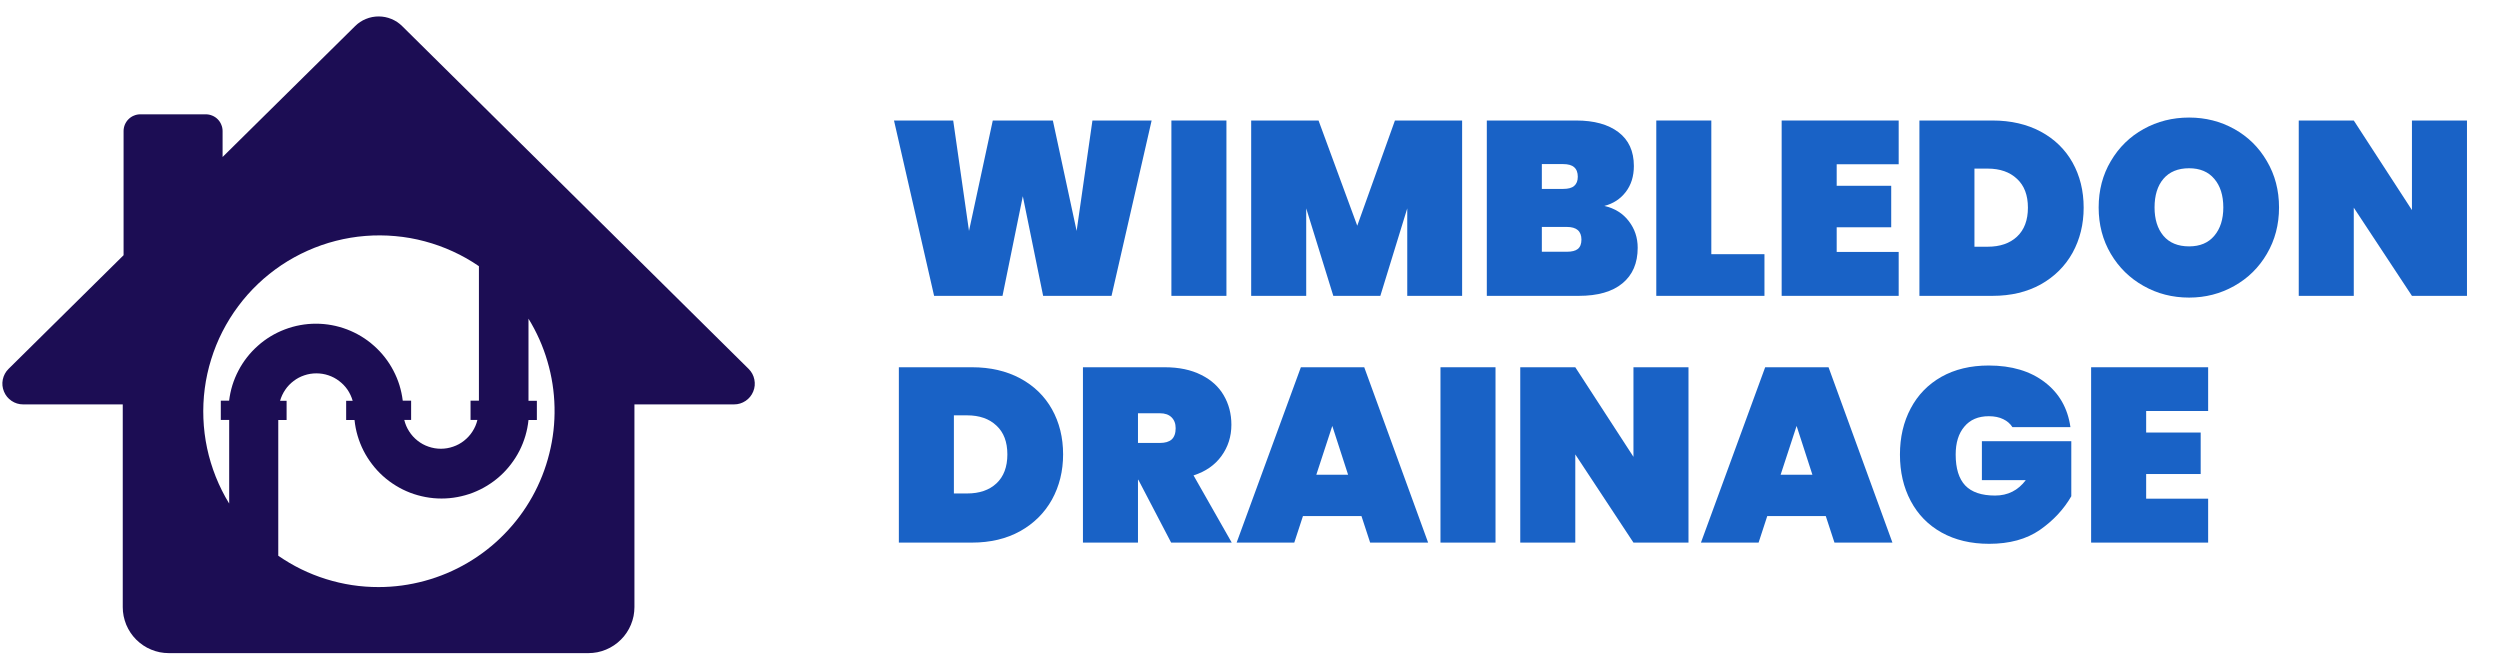
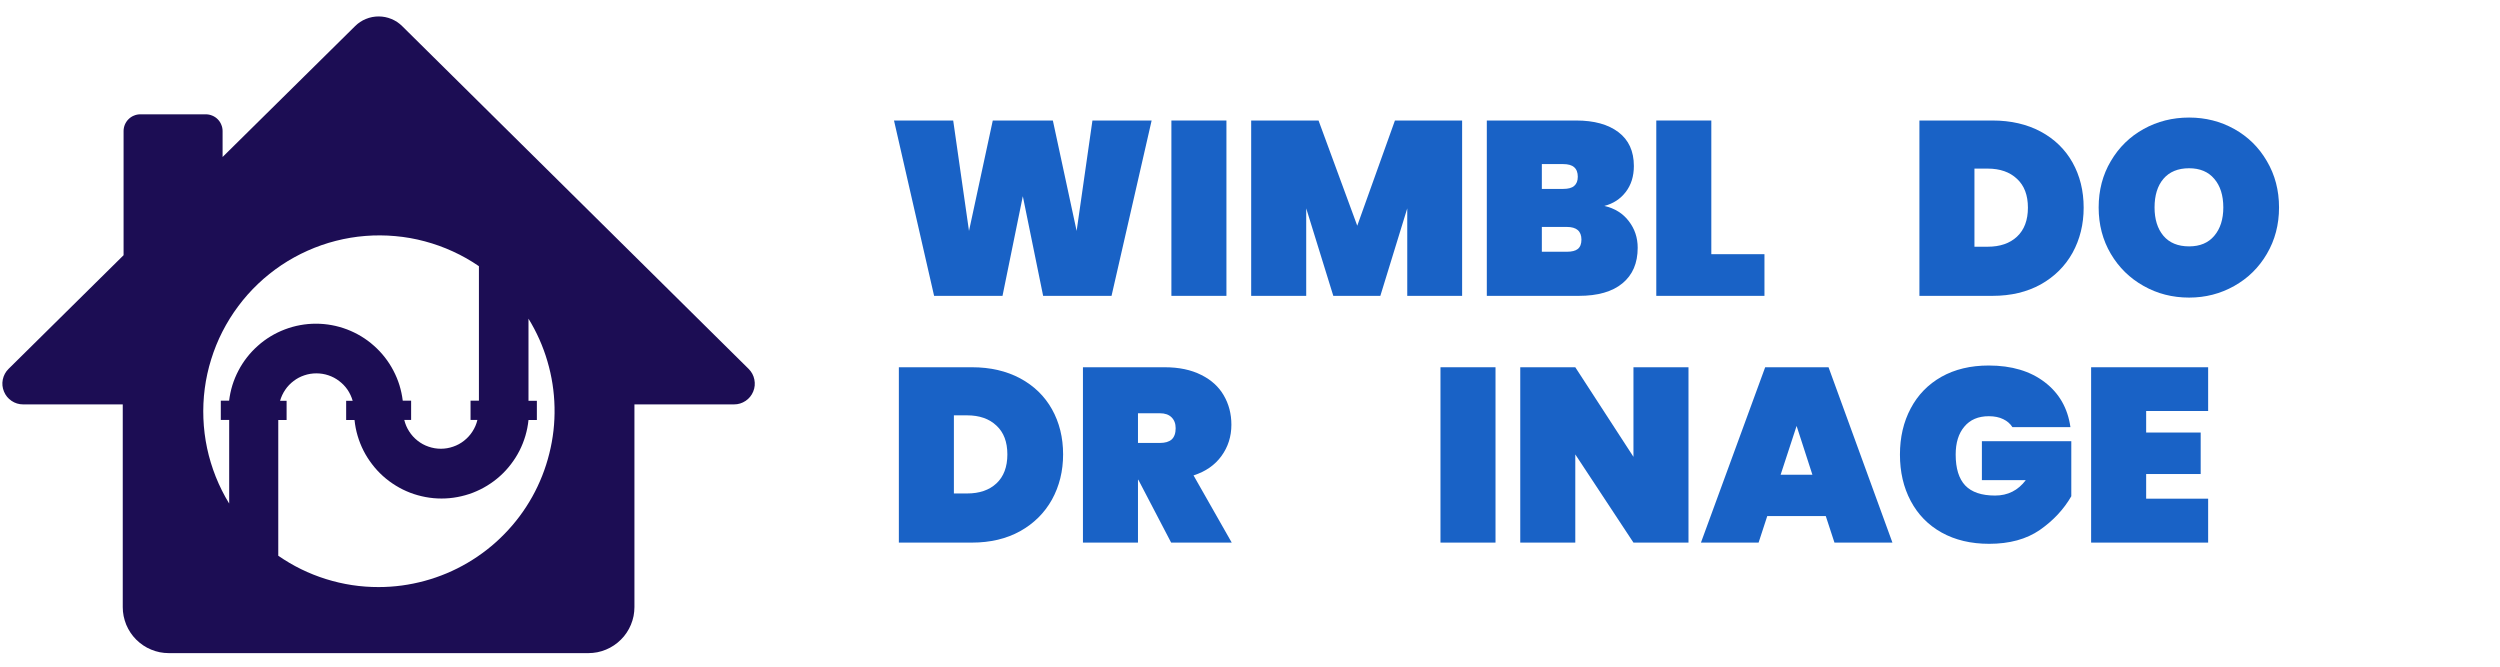
<svg xmlns="http://www.w3.org/2000/svg" width="300" zoomAndPan="magnify" viewBox="0 0 224.88 60" height="80" preserveAspectRatio="xMidYMid meet" version="1.0">
  <defs>
    <g />
  </defs>
  <path fill="#1c0d54" d="M 67.32 33.203 L 36.137 2.352 C 35.852 2.07 35.527 1.855 35.164 1.707 C 34.797 1.555 34.414 1.48 34.016 1.48 C 33.621 1.48 33.238 1.555 32.871 1.707 C 32.504 1.855 32.18 2.07 31.898 2.352 L 19.973 14.129 L 19.973 11.797 C 19.973 11.594 19.934 11.402 19.855 11.219 C 19.781 11.035 19.672 10.871 19.531 10.73 C 19.391 10.59 19.227 10.48 19.043 10.406 C 18.859 10.328 18.664 10.289 18.465 10.289 L 12.566 10.289 C 12.367 10.289 12.176 10.328 11.992 10.406 C 11.805 10.48 11.645 10.59 11.504 10.73 C 11.363 10.871 11.254 11.035 11.176 11.219 C 11.102 11.402 11.062 11.594 11.062 11.797 L 11.062 22.969 L 0.707 33.203 C 0.438 33.469 0.27 33.789 0.191 34.156 C 0.117 34.527 0.152 34.887 0.297 35.238 C 0.438 35.586 0.668 35.867 0.98 36.078 C 1.293 36.289 1.641 36.395 2.016 36.395 L 10.988 36.395 L 10.988 54.637 C 10.988 54.906 11.012 55.176 11.066 55.445 C 11.121 55.711 11.199 55.969 11.301 56.223 C 11.406 56.473 11.535 56.711 11.684 56.938 C 11.836 57.164 12.008 57.375 12.199 57.566 C 12.395 57.758 12.602 57.93 12.828 58.082 C 13.055 58.234 13.293 58.363 13.547 58.465 C 13.797 58.57 14.059 58.648 14.324 58.703 C 14.59 58.754 14.859 58.781 15.133 58.781 L 52.895 58.781 C 53.164 58.781 53.434 58.754 53.703 58.703 C 53.969 58.648 54.23 58.57 54.48 58.465 C 54.73 58.363 54.969 58.234 55.195 58.082 C 55.422 57.93 55.633 57.758 55.824 57.566 C 56.02 57.375 56.191 57.164 56.34 56.938 C 56.492 56.711 56.621 56.473 56.723 56.223 C 56.828 55.969 56.906 55.711 56.961 55.445 C 57.012 55.176 57.039 54.906 57.039 54.637 L 57.039 36.395 L 66.008 36.395 C 66.387 36.395 66.73 36.289 67.047 36.078 C 67.359 35.867 67.586 35.586 67.73 35.238 C 67.875 34.887 67.906 34.527 67.832 34.156 C 67.758 33.789 67.586 33.469 67.32 33.203 Z M 20.566 36.062 L 19.812 36.062 L 19.812 37.793 L 20.566 37.793 L 20.566 45.32 C 20.094 44.551 19.695 43.75 19.359 42.91 C 19.027 42.074 18.766 41.215 18.578 40.336 C 18.391 39.453 18.281 38.562 18.246 37.664 C 18.211 36.762 18.25 35.867 18.367 34.973 C 18.484 34.082 18.676 33.203 18.945 32.344 C 19.211 31.484 19.547 30.652 19.957 29.848 C 20.367 29.047 20.84 28.281 21.379 27.562 C 21.914 26.84 22.512 26.168 23.164 25.547 C 23.816 24.926 24.52 24.367 25.266 23.863 C 26.016 23.363 26.801 22.93 27.625 22.562 C 28.445 22.195 29.293 21.898 30.168 21.676 C 31.039 21.453 31.926 21.305 32.824 21.234 C 33.719 21.164 34.617 21.168 35.516 21.25 C 36.41 21.328 37.297 21.484 38.168 21.719 C 39.035 21.949 39.883 22.254 40.699 22.629 C 41.52 23.004 42.301 23.445 43.043 23.957 L 43.043 36.062 L 42.289 36.062 L 42.289 37.793 L 42.906 37.793 C 42.82 38.164 42.672 38.508 42.465 38.828 C 42.262 39.148 42.008 39.426 41.711 39.66 C 41.414 39.898 41.082 40.078 40.723 40.199 C 40.367 40.324 39.996 40.387 39.617 40.387 C 39.234 40.387 38.867 40.324 38.508 40.199 C 38.148 40.078 37.82 39.898 37.52 39.66 C 37.223 39.426 36.969 39.148 36.766 38.828 C 36.559 38.508 36.414 38.164 36.324 37.793 L 36.941 37.793 L 36.941 36.062 L 36.188 36.062 C 36.129 35.59 36.031 35.125 35.891 34.668 C 35.75 34.215 35.566 33.773 35.344 33.352 C 35.125 32.93 34.867 32.531 34.57 32.152 C 34.277 31.777 33.953 31.434 33.594 31.117 C 33.238 30.797 32.855 30.516 32.449 30.27 C 32.039 30.023 31.613 29.816 31.168 29.645 C 30.719 29.477 30.262 29.348 29.793 29.262 C 29.324 29.176 28.852 29.133 28.375 29.133 C 27.895 29.133 27.422 29.176 26.953 29.262 C 26.484 29.348 26.027 29.477 25.582 29.645 C 25.133 29.816 24.707 30.023 24.297 30.27 C 23.891 30.516 23.508 30.797 23.152 31.117 C 22.793 31.434 22.469 31.777 22.176 32.152 C 21.879 32.531 21.621 32.93 21.402 33.352 C 21.18 33.773 20.996 34.215 20.855 34.668 C 20.715 35.125 20.617 35.59 20.559 36.062 Z M 34.012 52.836 C 32.398 52.84 30.824 52.598 29.281 52.117 C 27.742 51.637 26.309 50.934 24.984 50.016 L 24.984 37.801 L 25.734 37.801 L 25.734 36.07 L 25.148 36.07 C 25.25 35.715 25.402 35.387 25.613 35.078 C 25.82 34.773 26.07 34.512 26.367 34.289 C 26.66 34.062 26.984 33.895 27.336 33.777 C 27.684 33.66 28.043 33.602 28.414 33.602 C 28.785 33.602 29.145 33.66 29.496 33.777 C 29.844 33.895 30.168 34.062 30.461 34.289 C 30.758 34.512 31.008 34.773 31.219 35.078 C 31.426 35.387 31.578 35.715 31.68 36.07 L 31.094 36.07 L 31.094 37.801 L 31.848 37.801 C 31.895 38.281 31.988 38.754 32.125 39.219 C 32.262 39.68 32.438 40.129 32.656 40.559 C 32.875 40.988 33.133 41.395 33.426 41.777 C 33.719 42.164 34.043 42.516 34.402 42.84 C 34.762 43.164 35.145 43.449 35.559 43.703 C 35.969 43.957 36.398 44.168 36.852 44.344 C 37.301 44.516 37.766 44.645 38.238 44.734 C 38.715 44.824 39.191 44.867 39.676 44.867 C 40.16 44.867 40.637 44.824 41.113 44.734 C 41.586 44.645 42.051 44.516 42.5 44.344 C 42.949 44.168 43.383 43.957 43.793 43.703 C 44.207 43.449 44.59 43.164 44.949 42.84 C 45.309 42.516 45.633 42.164 45.926 41.777 C 46.219 41.395 46.477 40.988 46.695 40.559 C 46.914 40.129 47.09 39.68 47.227 39.219 C 47.363 38.754 47.457 38.281 47.504 37.801 L 48.258 37.801 L 48.258 36.07 L 47.504 36.07 L 47.504 28.68 C 48.242 29.883 48.812 31.16 49.207 32.512 C 49.605 33.863 49.82 35.242 49.848 36.652 C 49.879 38.062 49.723 39.449 49.379 40.816 C 49.039 42.184 48.527 43.484 47.84 44.715 C 47.152 45.945 46.316 47.062 45.328 48.07 C 44.344 49.078 43.242 49.938 42.027 50.652 C 40.812 51.367 39.527 51.906 38.168 52.277 C 36.809 52.648 35.422 52.836 34.012 52.836 Z M 34.012 52.836 " fill-opacity="1" fill-rule="nonzero" />
  <g fill="#1962c6" fill-opacity="1">
    <g transform="translate(79.728, 26.627)">
      <g>
        <path d="M 23.859 -15.781 L 20.25 0 L 14.094 0 L 12.266 -8.969 L 10.438 0 L 4.281 0 L 0.672 -15.781 L 6 -15.781 L 7.422 -5.844 L 9.562 -15.781 L 14.969 -15.781 L 17.109 -5.844 L 18.531 -15.781 Z M 23.859 -15.781 " />
      </g>
    </g>
  </g>
  <g fill="#1962c6" fill-opacity="1">
    <g transform="translate(104.257, 26.627)">
      <g>
        <path d="M 6.062 -15.781 L 6.062 0 L 1.109 0 L 1.109 -15.781 Z M 6.062 -15.781 " />
      </g>
    </g>
  </g>
  <g fill="#1962c6" fill-opacity="1">
    <g transform="translate(111.437, 26.627)">
      <g>
        <path d="M 20.094 -15.781 L 20.094 0 L 15.156 0 L 15.156 -7.875 L 12.734 0 L 8.5 0 L 6.062 -7.875 L 6.062 0 L 1.109 0 L 1.109 -15.781 L 7.172 -15.781 L 10.656 -6.312 L 14.047 -15.781 Z M 20.094 -15.781 " />
      </g>
    </g>
  </g>
  <g fill="#1962c6" fill-opacity="1">
    <g transform="translate(132.644, 26.627)">
      <g>
        <path d="M 11.688 -8.094 C 12.633 -7.875 13.367 -7.414 13.891 -6.719 C 14.422 -6.031 14.688 -5.234 14.688 -4.328 C 14.688 -2.941 14.227 -1.875 13.312 -1.125 C 12.406 -0.375 11.098 0 9.391 0 L 1.109 0 L 1.109 -15.781 L 9.156 -15.781 C 10.77 -15.781 12.035 -15.43 12.953 -14.734 C 13.879 -14.035 14.344 -13.02 14.344 -11.688 C 14.344 -10.758 14.098 -9.977 13.609 -9.344 C 13.129 -8.719 12.488 -8.301 11.688 -8.094 Z M 6.062 -9.625 L 7.984 -9.625 C 8.43 -9.625 8.758 -9.711 8.969 -9.891 C 9.188 -10.078 9.297 -10.352 9.297 -10.719 C 9.297 -11.102 9.188 -11.391 8.969 -11.578 C 8.758 -11.766 8.43 -11.859 7.984 -11.859 L 6.062 -11.859 Z M 8.312 -3.969 C 8.758 -3.969 9.086 -4.051 9.297 -4.219 C 9.516 -4.395 9.625 -4.676 9.625 -5.062 C 9.625 -5.82 9.188 -6.203 8.312 -6.203 L 6.062 -6.203 L 6.062 -3.969 Z M 8.312 -3.969 " />
      </g>
    </g>
  </g>
  <g fill="#1962c6" fill-opacity="1">
    <g transform="translate(147.897, 26.627)">
      <g>
        <path d="M 6.062 -3.75 L 10.844 -3.75 L 10.844 0 L 1.109 0 L 1.109 -15.781 L 6.062 -15.781 Z M 6.062 -3.75 " />
      </g>
    </g>
  </g>
  <g fill="#1962c6" fill-opacity="1">
    <g transform="translate(159.18, 26.627)">
      <g>
-         <path d="M 6.062 -11.844 L 6.062 -9.906 L 10.969 -9.906 L 10.969 -6.172 L 6.062 -6.172 L 6.062 -3.953 L 11.641 -3.953 L 11.641 0 L 1.109 0 L 1.109 -15.781 L 11.641 -15.781 L 11.641 -11.844 Z M 6.062 -11.844 " />
-       </g>
+         </g>
    </g>
  </g>
  <g fill="#1962c6" fill-opacity="1">
    <g transform="translate(171.578, 26.627)">
      <g>
        <path d="M 7.688 -15.781 C 9.344 -15.781 10.789 -15.445 12.031 -14.781 C 13.27 -14.113 14.223 -13.188 14.891 -12 C 15.555 -10.812 15.891 -9.457 15.891 -7.938 C 15.891 -6.438 15.555 -5.082 14.891 -3.875 C 14.223 -2.676 13.27 -1.727 12.031 -1.031 C 10.789 -0.344 9.344 0 7.688 0 L 1.109 0 L 1.109 -15.781 Z M 7.25 -4.422 C 8.363 -4.422 9.242 -4.723 9.891 -5.328 C 10.547 -5.941 10.875 -6.812 10.875 -7.938 C 10.875 -9.062 10.547 -9.926 9.891 -10.531 C 9.242 -11.145 8.363 -11.453 7.25 -11.453 L 6.062 -11.453 L 6.062 -4.422 Z M 7.25 -4.422 " />
      </g>
    </g>
  </g>
  <g fill="#1962c6" fill-opacity="1">
    <g transform="translate(188.147, 26.627)">
      <g>
        <path d="M 8.812 0.156 C 7.32 0.156 5.957 -0.191 4.719 -0.891 C 3.477 -1.586 2.492 -2.551 1.766 -3.781 C 1.035 -5.02 0.672 -6.41 0.672 -7.953 C 0.672 -9.504 1.035 -10.895 1.766 -12.125 C 2.492 -13.363 3.477 -14.328 4.719 -15.016 C 5.957 -15.703 7.32 -16.047 8.812 -16.047 C 10.289 -16.047 11.645 -15.703 12.875 -15.016 C 14.113 -14.328 15.094 -13.363 15.812 -12.125 C 16.539 -10.895 16.906 -9.504 16.906 -7.953 C 16.906 -6.41 16.539 -5.02 15.812 -3.781 C 15.094 -2.551 14.113 -1.586 12.875 -0.891 C 11.633 -0.191 10.281 0.156 8.812 0.156 Z M 8.812 -4.453 C 9.789 -4.453 10.547 -4.77 11.078 -5.406 C 11.617 -6.039 11.891 -6.891 11.891 -7.953 C 11.891 -9.047 11.617 -9.906 11.078 -10.531 C 10.547 -11.164 9.789 -11.484 8.812 -11.484 C 7.812 -11.484 7.039 -11.164 6.5 -10.531 C 5.969 -9.906 5.703 -9.047 5.703 -7.953 C 5.703 -6.891 5.969 -6.039 6.5 -5.406 C 7.039 -4.77 7.812 -4.453 8.812 -4.453 Z M 8.812 -4.453 " />
      </g>
    </g>
  </g>
  <g fill="#1962c6" fill-opacity="1">
    <g transform="translate(205.718, 26.627)">
      <g>
-         <path d="M 16.25 0 L 11.297 0 L 6.062 -7.938 L 6.062 0 L 1.109 0 L 1.109 -15.781 L 6.062 -15.781 L 11.297 -7.719 L 11.297 -15.781 L 16.25 -15.781 Z M 16.25 0 " />
-       </g>
+         </g>
    </g>
  </g>
  <g fill="#1962c6" fill-opacity="1">
    <g transform="translate(223.091, 26.627)">
      <g />
    </g>
  </g>
  <g fill="#1962c6" fill-opacity="1">
    <g transform="translate(79.728, 48.834)">
      <g>
        <path d="M 7.688 -15.781 C 9.344 -15.781 10.789 -15.445 12.031 -14.781 C 13.27 -14.113 14.223 -13.188 14.891 -12 C 15.555 -10.812 15.891 -9.457 15.891 -7.938 C 15.891 -6.438 15.555 -5.082 14.891 -3.875 C 14.223 -2.676 13.27 -1.727 12.031 -1.031 C 10.789 -0.344 9.344 0 7.688 0 L 1.109 0 L 1.109 -15.781 Z M 7.25 -4.422 C 8.363 -4.422 9.242 -4.723 9.891 -5.328 C 10.547 -5.941 10.875 -6.812 10.875 -7.938 C 10.875 -9.062 10.547 -9.926 9.891 -10.531 C 9.242 -11.145 8.363 -11.453 7.25 -11.453 L 6.062 -11.453 L 6.062 -4.422 Z M 7.25 -4.422 " />
      </g>
    </g>
  </g>
  <g fill="#1962c6" fill-opacity="1">
    <g transform="translate(96.296, 48.834)">
      <g>
        <path d="M 9.047 0 L 6.094 -5.656 L 6.062 -5.656 L 6.062 0 L 1.109 0 L 1.109 -15.781 L 8.469 -15.781 C 9.75 -15.781 10.844 -15.551 11.75 -15.094 C 12.656 -14.645 13.332 -14.031 13.781 -13.25 C 14.238 -12.469 14.469 -11.586 14.469 -10.609 C 14.469 -9.555 14.172 -8.617 13.578 -7.797 C 12.992 -6.984 12.156 -6.398 11.062 -6.047 L 14.5 0 Z M 6.062 -8.969 L 8.031 -8.969 C 8.5 -8.969 8.852 -9.07 9.094 -9.281 C 9.332 -9.5 9.453 -9.836 9.453 -10.297 C 9.453 -10.711 9.328 -11.039 9.078 -11.281 C 8.836 -11.52 8.488 -11.641 8.031 -11.641 L 6.062 -11.641 Z M 6.062 -8.969 " />
      </g>
    </g>
  </g>
  <g fill="#1962c6" fill-opacity="1">
    <g transform="translate(111.237, 48.834)">
      <g>
-         <path d="M 11.234 -2.391 L 5.969 -2.391 L 5.188 0 L 0 0 L 5.781 -15.781 L 11.484 -15.781 L 17.234 0 L 12.016 0 Z M 10.031 -6.109 L 8.609 -10.5 L 7.172 -6.109 Z M 10.031 -6.109 " />
-       </g>
+         </g>
    </g>
  </g>
  <g fill="#1962c6" fill-opacity="1">
    <g transform="translate(128.474, 48.834)">
      <g>
        <path d="M 6.062 -15.781 L 6.062 0 L 1.109 0 L 1.109 -15.781 Z M 6.062 -15.781 " />
      </g>
    </g>
  </g>
  <g fill="#1962c6" fill-opacity="1">
    <g transform="translate(135.654, 48.834)">
      <g>
        <path d="M 16.25 0 L 11.297 0 L 6.062 -7.938 L 6.062 0 L 1.109 0 L 1.109 -15.781 L 6.062 -15.781 L 11.297 -7.719 L 11.297 -15.781 L 16.25 -15.781 Z M 16.25 0 " />
      </g>
    </g>
  </g>
  <g fill="#1962c6" fill-opacity="1">
    <g transform="translate(153.025, 48.834)">
      <g>
        <path d="M 11.234 -2.391 L 5.969 -2.391 L 5.188 0 L 0 0 L 5.781 -15.781 L 11.484 -15.781 L 17.234 0 L 12.016 0 Z M 10.031 -6.109 L 8.609 -10.5 L 7.172 -6.109 Z M 10.031 -6.109 " />
      </g>
    </g>
  </g>
  <g fill="#1962c6" fill-opacity="1">
    <g transform="translate(170.263, 48.834)">
      <g>
        <path d="M 10.797 -10.391 C 10.598 -10.703 10.32 -10.941 9.969 -11.109 C 9.613 -11.285 9.18 -11.375 8.672 -11.375 C 7.723 -11.375 6.988 -11.062 6.469 -10.438 C 5.945 -9.82 5.688 -8.984 5.688 -7.922 C 5.688 -6.68 5.973 -5.754 6.547 -5.141 C 7.129 -4.535 8.023 -4.234 9.234 -4.234 C 10.379 -4.234 11.301 -4.695 12 -5.625 L 8.047 -5.625 L 8.047 -9.125 L 16.094 -9.125 L 16.094 -4.172 C 15.414 -2.992 14.473 -1.984 13.266 -1.141 C 12.055 -0.305 10.535 0.109 8.703 0.109 C 7.066 0.109 5.641 -0.227 4.422 -0.906 C 3.211 -1.582 2.285 -2.531 1.641 -3.75 C 0.992 -4.969 0.672 -6.359 0.672 -7.922 C 0.672 -9.473 0.992 -10.859 1.641 -12.078 C 2.285 -13.297 3.207 -14.242 4.406 -14.922 C 5.613 -15.598 7.031 -15.938 8.656 -15.938 C 10.719 -15.938 12.398 -15.438 13.703 -14.438 C 15.004 -13.445 15.773 -12.098 16.016 -10.391 Z M 10.797 -10.391 " />
      </g>
    </g>
  </g>
  <g fill="#1962c6" fill-opacity="1">
    <g transform="translate(187.032, 48.834)">
      <g>
        <path d="M 6.062 -11.844 L 6.062 -9.906 L 10.969 -9.906 L 10.969 -6.172 L 6.062 -6.172 L 6.062 -3.953 L 11.641 -3.953 L 11.641 0 L 1.109 0 L 1.109 -15.781 L 11.641 -15.781 L 11.641 -11.844 Z M 6.062 -11.844 " />
      </g>
    </g>
  </g>
</svg>